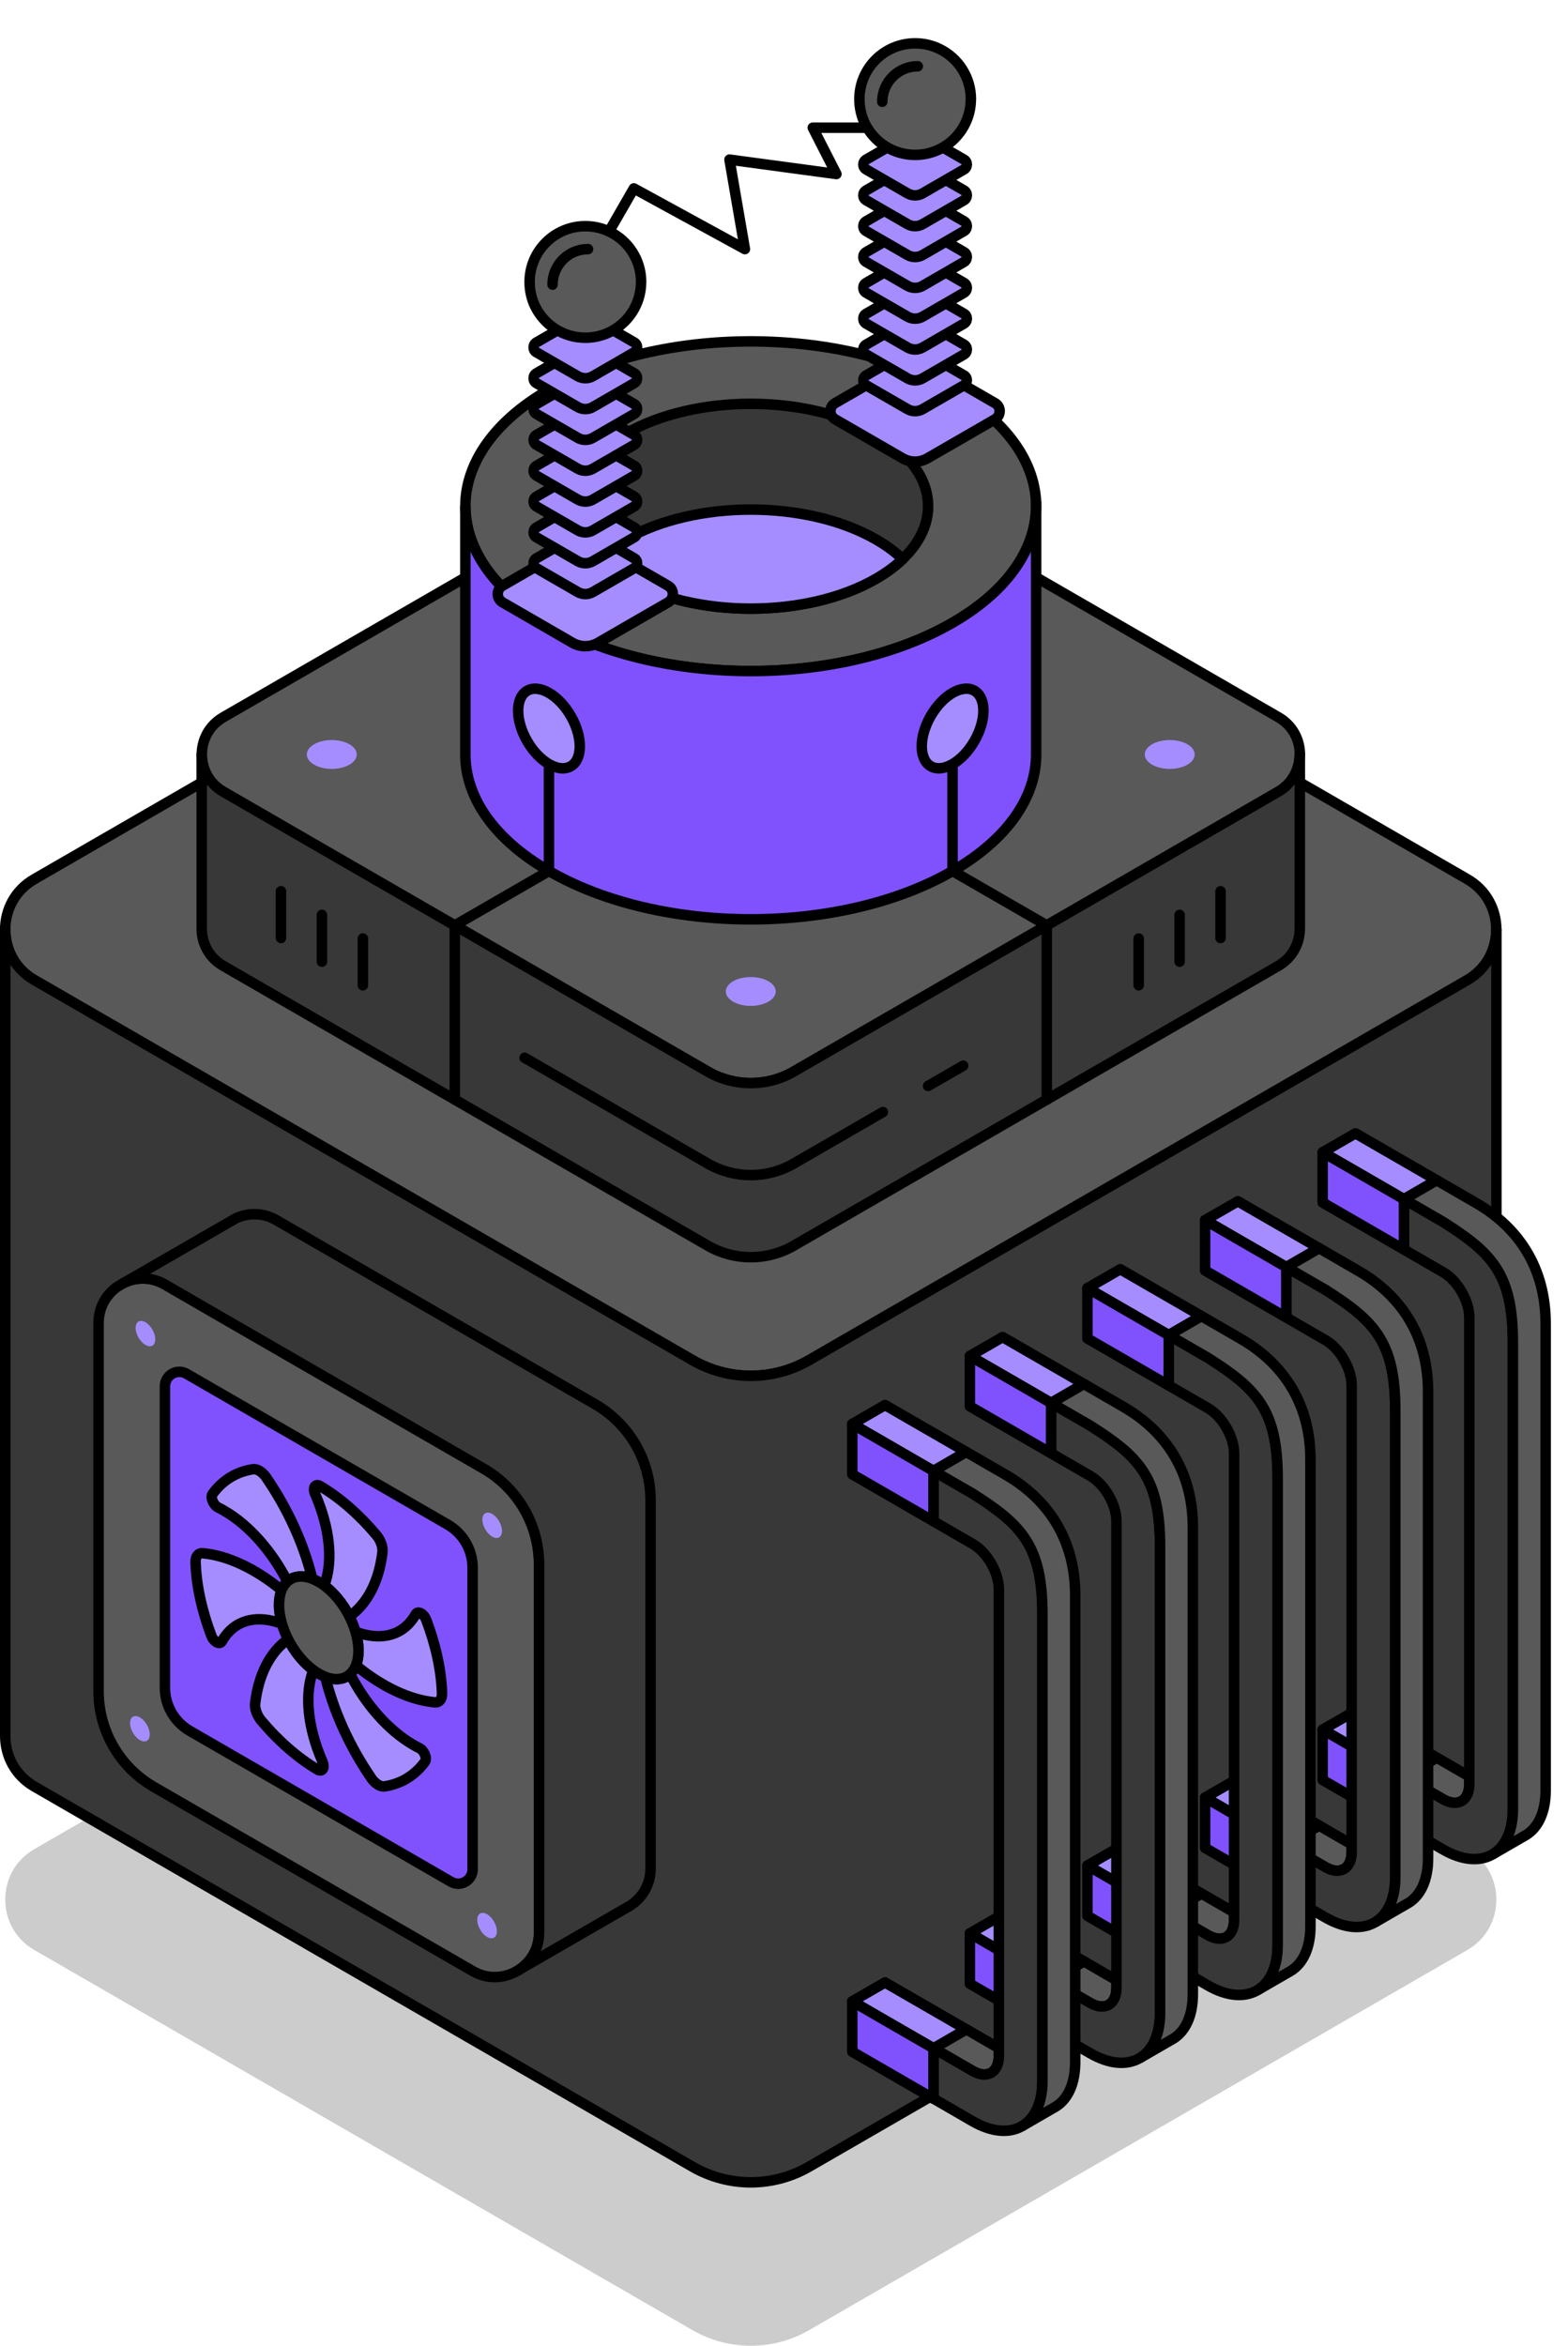
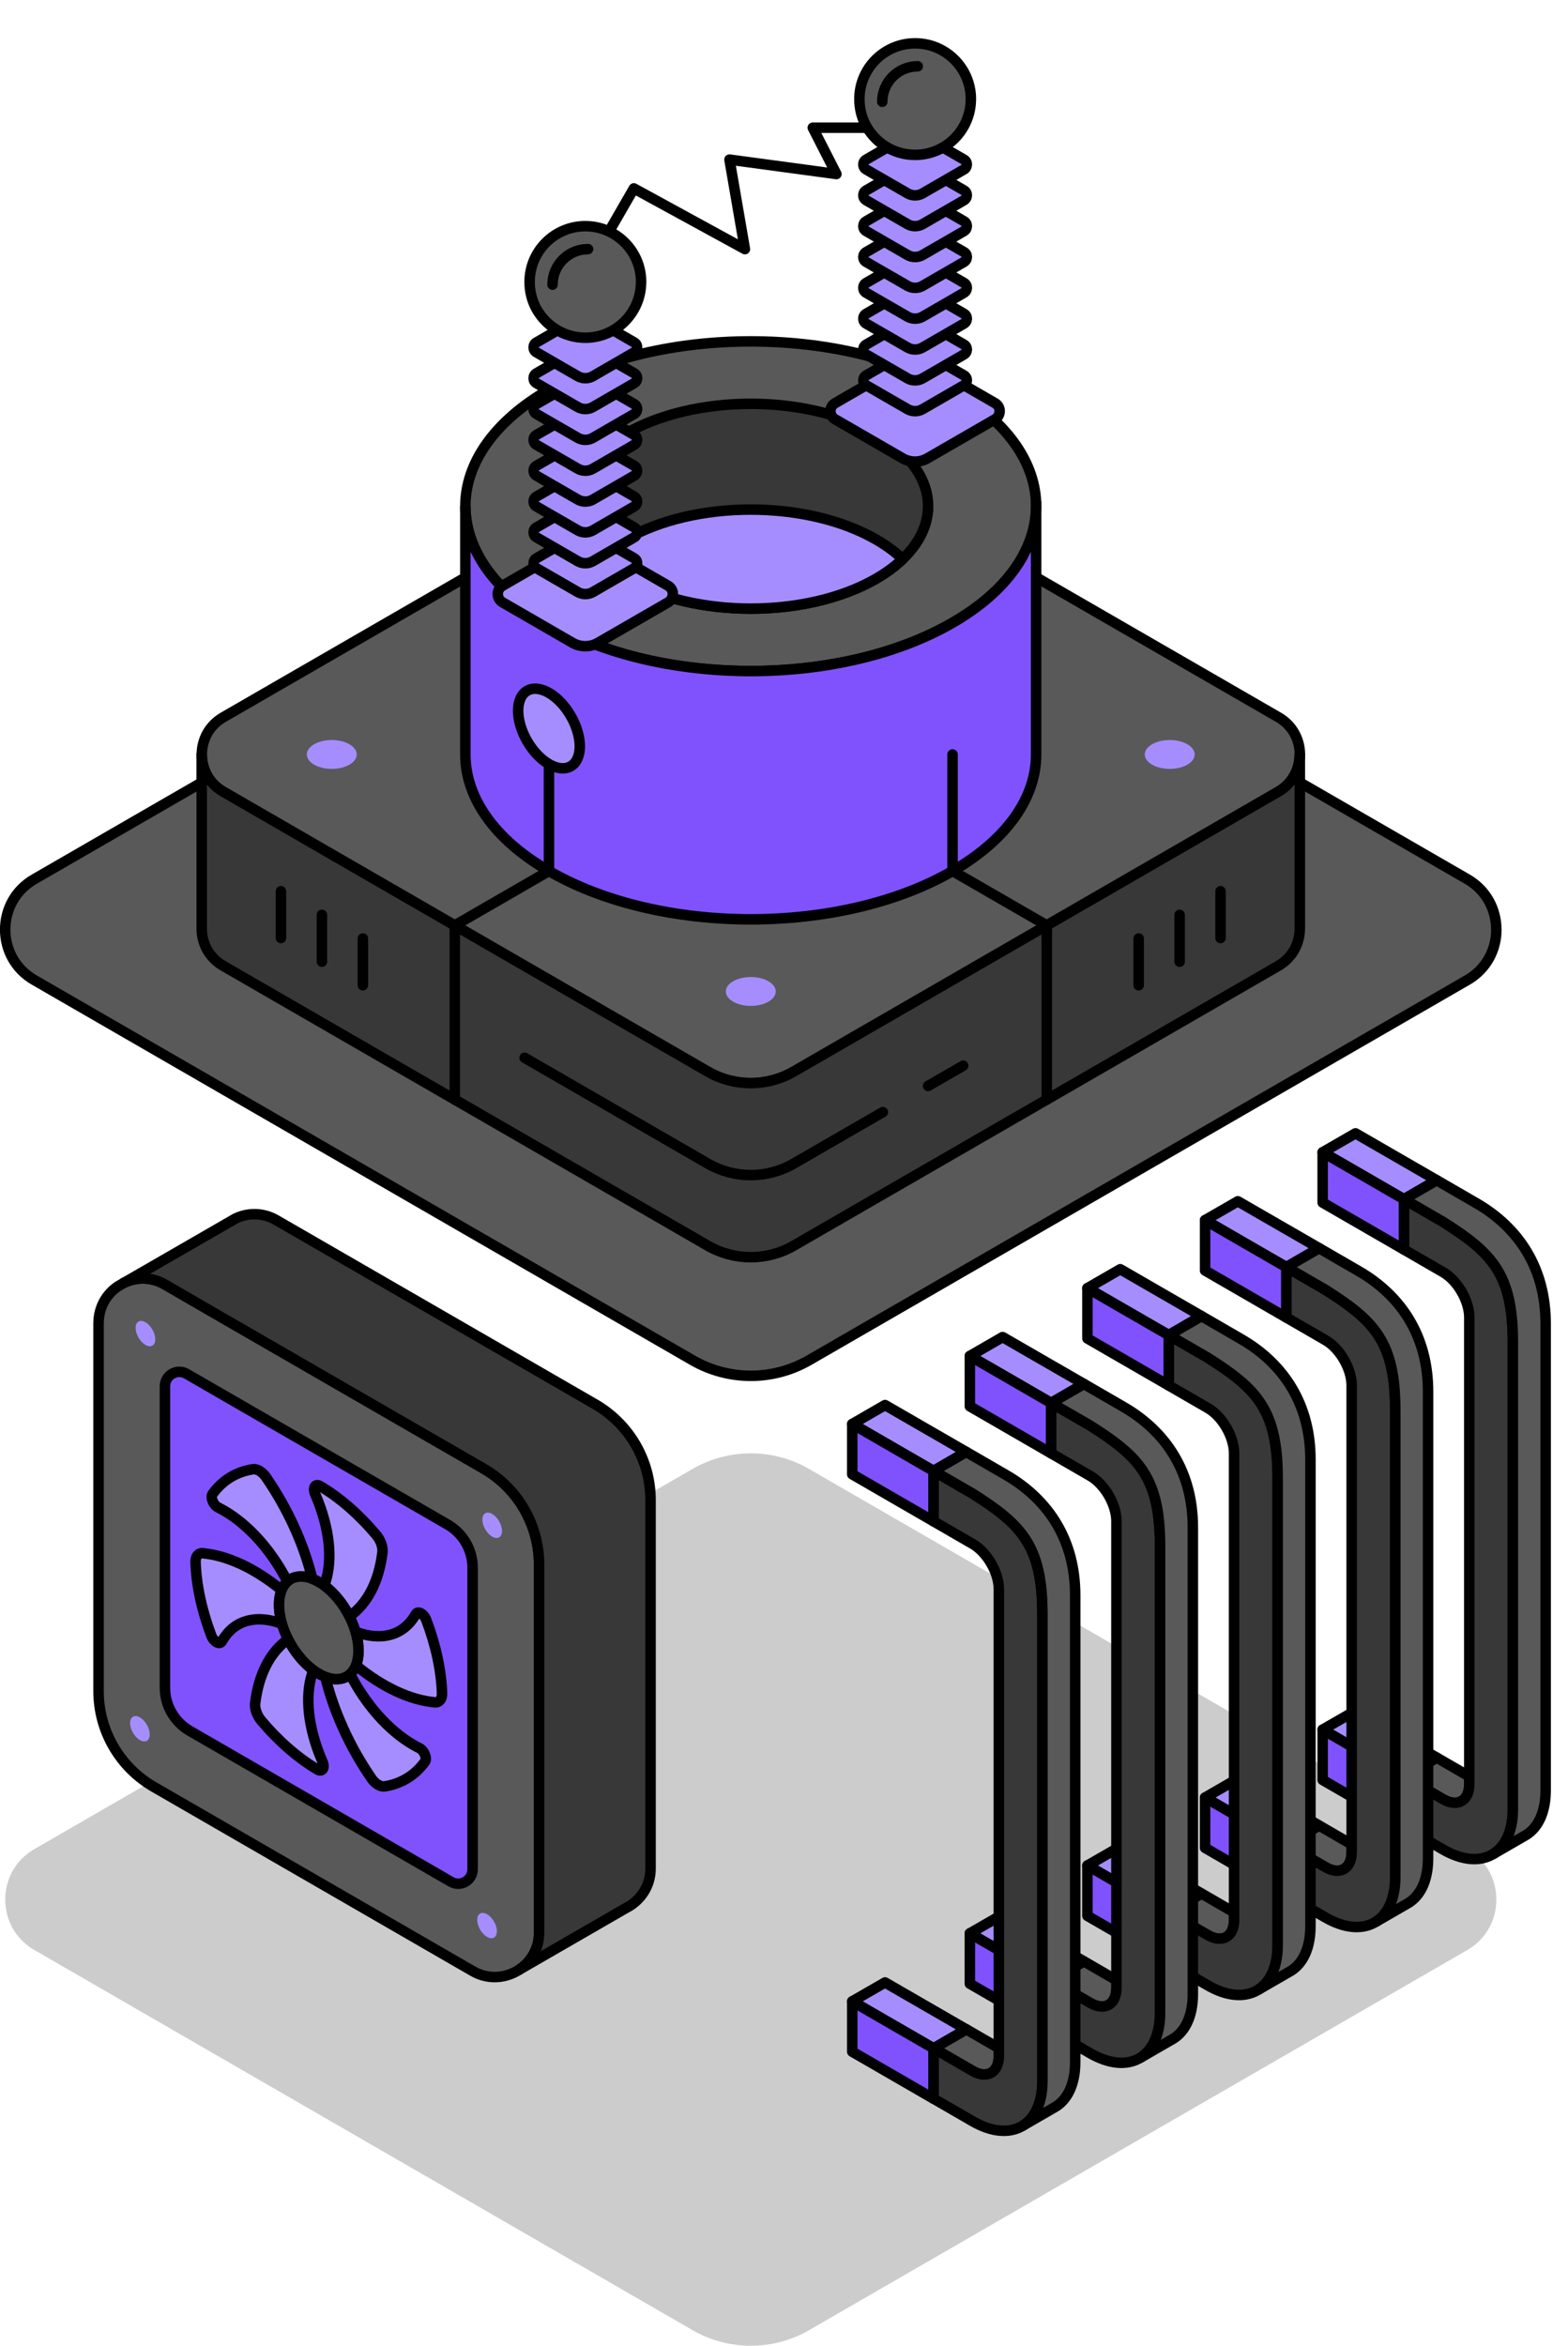
<svg xmlns="http://www.w3.org/2000/svg" id="Layer_1" viewBox="0 0 298.97 447.1">
  <defs>
    <style>.cls-1{filter:url(#outer-glow-20);}.cls-1,.cls-2,.cls-3,.cls-4,.cls-5,.cls-6,.cls-7,.cls-8,.cls-9,.cls-10,.cls-11,.cls-12,.cls-13,.cls-14,.cls-15,.cls-16,.cls-17,.cls-18,.cls-19,.cls-20,.cls-21,.cls-22,.cls-23,.cls-24,.cls-25,.cls-26,.cls-27,.cls-28,.cls-29,.cls-30,.cls-31,.cls-32,.cls-33,.cls-34,.cls-35,.cls-36,.cls-37,.cls-38,.cls-39,.cls-40,.cls-41,.cls-42,.cls-43,.cls-44{fill:#a68dff;}.cls-2{filter:url(#outer-glow-26);}.cls-3{filter:url(#outer-glow-24);}.cls-4{filter:url(#outer-glow-25);}.cls-5{filter:url(#outer-glow-19);}.cls-6{filter:url(#outer-glow-18);}.cls-7{filter:url(#outer-glow-17);}.cls-45{fill:#595959;}.cls-45,.cls-8,.cls-9,.cls-10,.cls-11,.cls-12,.cls-13,.cls-14,.cls-15,.cls-16,.cls-17,.cls-18,.cls-19,.cls-20,.cls-21,.cls-22,.cls-23,.cls-24,.cls-25,.cls-26,.cls-27,.cls-28,.cls-29,.cls-30,.cls-31,.cls-32,.cls-33,.cls-34,.cls-35,.cls-36,.cls-37,.cls-38,.cls-39,.cls-40,.cls-41,.cls-42,.cls-43,.cls-44,.cls-46,.cls-47,.cls-48,.cls-49,.cls-50{stroke:#000;stroke-width:2px;}.cls-45,.cls-8,.cls-9,.cls-10,.cls-11,.cls-12,.cls-13,.cls-14,.cls-15,.cls-16,.cls-17,.cls-18,.cls-19,.cls-20,.cls-21,.cls-22,.cls-23,.cls-24,.cls-25,.cls-26,.cls-27,.cls-28,.cls-29,.cls-30,.cls-31,.cls-32,.cls-33,.cls-34,.cls-35,.cls-36,.cls-37,.cls-38,.cls-39,.cls-40,.cls-41,.cls-42,.cls-43,.cls-44,.cls-47,.cls-48,.cls-49{stroke-linejoin:round;}.cls-45,.cls-8,.cls-9,.cls-10,.cls-11,.cls-12,.cls-13,.cls-14,.cls-15,.cls-16,.cls-17,.cls-18,.cls-19,.cls-20,.cls-21,.cls-22,.cls-23,.cls-24,.cls-25,.cls-26,.cls-27,.cls-28,.cls-29,.cls-30,.cls-31,.cls-32,.cls-33,.cls-34,.cls-35,.cls-36,.cls-37,.cls-38,.cls-39,.cls-40,.cls-41,.cls-42,.cls-43,.cls-44,.cls-47,.cls-48,.cls-49,.cls-50{stroke-linecap:round;}.cls-8{filter:url(#outer-glow-8);}.cls-9{filter:url(#outer-glow-3);}.cls-10{filter:url(#outer-glow-6);}.cls-11{filter:url(#outer-glow-7);}.cls-12{filter:url(#outer-glow-4);}.cls-13{filter:url(#outer-glow-1);}.cls-14{filter:url(#outer-glow-2);}.cls-15{filter:url(#outer-glow-9);}.cls-16{filter:url(#outer-glow-5);}.cls-17{filter:url(#outer-glow-22);}.cls-18{filter:url(#outer-glow-30);}.cls-19{filter:url(#outer-glow-29);}.cls-20{filter:url(#outer-glow-21);}.cls-21{filter:url(#outer-glow-28);}.cls-22{filter:url(#outer-glow-23);}.cls-23{filter:url(#outer-glow-14);}.cls-24{filter:url(#outer-glow-16);}.cls-25{filter:url(#outer-glow-10);}.cls-26{filter:url(#outer-glow-11);}.cls-27{filter:url(#outer-glow-13);}.cls-28{filter:url(#outer-glow-12);}.cls-29{filter:url(#outer-glow-15);}.cls-30{filter:url(#outer-glow-35);}.cls-31{filter:url(#outer-glow-27);}.cls-32{filter:url(#outer-glow-32);}.cls-33{filter:url(#outer-glow-36);}.cls-34{filter:url(#outer-glow-33);}.cls-35{filter:url(#outer-glow-39);}.cls-36{filter:url(#outer-glow-43);}.cls-37{filter:url(#outer-glow-42);}.cls-38{filter:url(#outer-glow-38);}.cls-39{filter:url(#outer-glow-31);}.cls-40{filter:url(#outer-glow-37);}.cls-41{filter:url(#outer-glow-34);}.cls-42{filter:url(#outer-glow-40);}.cls-43{filter:url(#outer-glow-44);}.cls-44{filter:url(#outer-glow-41);}.cls-46,.cls-48{fill:#8052fd;}.cls-46,.cls-50{stroke-miterlimit:10;}.cls-47,.cls-50{fill:#383838;}.cls-49{fill:none;}.cls-51{opacity:.2;}</style>
    <filter id="outer-glow-1" filterUnits="userSpaceOnUse">
      <feOffset dx="0" dy="0" />
      <feGaussianBlur result="blur" stdDeviation="8" />
      <feFlood flood-color="#a68dff" flood-opacity="1" />
      <feComposite in2="blur" operator="in" />
      <feComposite in="SourceGraphic" />
    </filter>
    <filter id="outer-glow-2" filterUnits="userSpaceOnUse">
      <feOffset dx="0" dy="0" />
      <feGaussianBlur result="blur-2" stdDeviation="8" />
      <feFlood flood-color="#a68dff" flood-opacity="1" />
      <feComposite in2="blur-2" operator="in" />
      <feComposite in="SourceGraphic" />
    </filter>
    <filter id="outer-glow-3" filterUnits="userSpaceOnUse">
      <feOffset dx="0" dy="0" />
      <feGaussianBlur result="blur-3" stdDeviation="8" />
      <feFlood flood-color="#a68dff" flood-opacity="1" />
      <feComposite in2="blur-3" operator="in" />
      <feComposite in="SourceGraphic" />
    </filter>
    <filter id="outer-glow-4" filterUnits="userSpaceOnUse">
      <feOffset dx="0" dy="0" />
      <feGaussianBlur result="blur-4" stdDeviation="8" />
      <feFlood flood-color="#a68dff" flood-opacity="1" />
      <feComposite in2="blur-4" operator="in" />
      <feComposite in="SourceGraphic" />
    </filter>
    <filter id="outer-glow-5" filterUnits="userSpaceOnUse">
      <feOffset dx="0" dy="0" />
      <feGaussianBlur result="blur-5" stdDeviation="8" />
      <feFlood flood-color="#a68dff" flood-opacity="1" />
      <feComposite in2="blur-5" operator="in" />
      <feComposite in="SourceGraphic" />
    </filter>
    <filter id="outer-glow-6" filterUnits="userSpaceOnUse">
      <feOffset dx="0" dy="0" />
      <feGaussianBlur result="blur-6" stdDeviation="8" />
      <feFlood flood-color="#a68dff" flood-opacity="1" />
      <feComposite in2="blur-6" operator="in" />
      <feComposite in="SourceGraphic" />
    </filter>
    <filter id="outer-glow-7" filterUnits="userSpaceOnUse">
      <feOffset dx="0" dy="0" />
      <feGaussianBlur result="blur-7" stdDeviation="8" />
      <feFlood flood-color="#a68dff" flood-opacity="1" />
      <feComposite in2="blur-7" operator="in" />
      <feComposite in="SourceGraphic" />
    </filter>
    <filter id="outer-glow-8" filterUnits="userSpaceOnUse">
      <feOffset dx="0" dy="0" />
      <feGaussianBlur result="blur-8" stdDeviation="8" />
      <feFlood flood-color="#a68dff" flood-opacity="1" />
      <feComposite in2="blur-8" operator="in" />
      <feComposite in="SourceGraphic" />
    </filter>
    <filter id="outer-glow-9" filterUnits="userSpaceOnUse">
      <feOffset dx="0" dy="0" />
      <feGaussianBlur result="blur-9" stdDeviation="8" />
      <feFlood flood-color="#a68dff" flood-opacity="1" />
      <feComposite in2="blur-9" operator="in" />
      <feComposite in="SourceGraphic" />
    </filter>
    <filter id="outer-glow-10" filterUnits="userSpaceOnUse">
      <feOffset dx="0" dy="0" />
      <feGaussianBlur result="blur-10" stdDeviation="8" />
      <feFlood flood-color="#a68dff" flood-opacity="1" />
      <feComposite in2="blur-10" operator="in" />
      <feComposite in="SourceGraphic" />
    </filter>
    <filter id="outer-glow-11" filterUnits="userSpaceOnUse">
      <feOffset dx="0" dy="0" />
      <feGaussianBlur result="blur-11" stdDeviation="8" />
      <feFlood flood-color="#a68dff" flood-opacity="1" />
      <feComposite in2="blur-11" operator="in" />
      <feComposite in="SourceGraphic" />
    </filter>
    <filter id="outer-glow-12" filterUnits="userSpaceOnUse">
      <feOffset dx="0" dy="0" />
      <feGaussianBlur result="blur-12" stdDeviation="8" />
      <feFlood flood-color="#a68dff" flood-opacity="1" />
      <feComposite in2="blur-12" operator="in" />
      <feComposite in="SourceGraphic" />
    </filter>
    <filter id="outer-glow-13" filterUnits="userSpaceOnUse">
      <feOffset dx="0" dy="0" />
      <feGaussianBlur result="blur-13" stdDeviation="8" />
      <feFlood flood-color="#a68dff" flood-opacity="1" />
      <feComposite in2="blur-13" operator="in" />
      <feComposite in="SourceGraphic" />
    </filter>
    <filter id="outer-glow-14" filterUnits="userSpaceOnUse">
      <feOffset dx="0" dy="0" />
      <feGaussianBlur result="blur-14" stdDeviation="8" />
      <feFlood flood-color="#a68dff" flood-opacity="1" />
      <feComposite in2="blur-14" operator="in" />
      <feComposite in="SourceGraphic" />
    </filter>
    <filter id="outer-glow-15" filterUnits="userSpaceOnUse">
      <feOffset dx="0" dy="0" />
      <feGaussianBlur result="blur-15" stdDeviation="8" />
      <feFlood flood-color="#a68dff" flood-opacity="1" />
      <feComposite in2="blur-15" operator="in" />
      <feComposite in="SourceGraphic" />
    </filter>
    <filter id="outer-glow-16" filterUnits="userSpaceOnUse">
      <feOffset dx="0" dy="0" />
      <feGaussianBlur result="blur-16" stdDeviation="8" />
      <feFlood flood-color="#a68dff" flood-opacity="1" />
      <feComposite in2="blur-16" operator="in" />
      <feComposite in="SourceGraphic" />
    </filter>
    <filter id="outer-glow-17" filterUnits="userSpaceOnUse">
      <feOffset dx="0" dy="0" />
      <feGaussianBlur result="blur-17" stdDeviation="8" />
      <feFlood flood-color="#a68dff" flood-opacity="1" />
      <feComposite in2="blur-17" operator="in" />
      <feComposite in="SourceGraphic" />
    </filter>
    <filter id="outer-glow-18" filterUnits="userSpaceOnUse">
      <feOffset dx="0" dy="0" />
      <feGaussianBlur result="blur-18" stdDeviation="8" />
      <feFlood flood-color="#a68dff" flood-opacity="1" />
      <feComposite in2="blur-18" operator="in" />
      <feComposite in="SourceGraphic" />
    </filter>
    <filter id="outer-glow-19" filterUnits="userSpaceOnUse">
      <feOffset dx="0" dy="0" />
      <feGaussianBlur result="blur-19" stdDeviation="8" />
      <feFlood flood-color="#a68dff" flood-opacity="1" />
      <feComposite in2="blur-19" operator="in" />
      <feComposite in="SourceGraphic" />
    </filter>
    <filter id="outer-glow-20" filterUnits="userSpaceOnUse">
      <feOffset dx="0" dy="0" />
      <feGaussianBlur result="blur-20" stdDeviation="8" />
      <feFlood flood-color="#a68dff" flood-opacity="1" />
      <feComposite in2="blur-20" operator="in" />
      <feComposite in="SourceGraphic" />
    </filter>
    <filter id="outer-glow-21" filterUnits="userSpaceOnUse">
      <feOffset dx="0" dy="0" />
      <feGaussianBlur result="blur-21" stdDeviation="8" />
      <feFlood flood-color="#a68dff" flood-opacity="1" />
      <feComposite in2="blur-21" operator="in" />
      <feComposite in="SourceGraphic" />
    </filter>
    <filter id="outer-glow-22" filterUnits="userSpaceOnUse">
      <feOffset dx="0" dy="0" />
      <feGaussianBlur result="blur-22" stdDeviation="8" />
      <feFlood flood-color="#a68dff" flood-opacity="1" />
      <feComposite in2="blur-22" operator="in" />
      <feComposite in="SourceGraphic" />
    </filter>
    <filter id="outer-glow-23" filterUnits="userSpaceOnUse">
      <feOffset dx="0" dy="0" />
      <feGaussianBlur result="blur-23" stdDeviation="8" />
      <feFlood flood-color="#a68dff" flood-opacity="1" />
      <feComposite in2="blur-23" operator="in" />
      <feComposite in="SourceGraphic" />
    </filter>
    <filter id="outer-glow-24" filterUnits="userSpaceOnUse">
      <feOffset dx="0" dy="0" />
      <feGaussianBlur result="blur-24" stdDeviation="8" />
      <feFlood flood-color="#a68dff" flood-opacity="1" />
      <feComposite in2="blur-24" operator="in" />
      <feComposite in="SourceGraphic" />
    </filter>
    <filter id="outer-glow-25" filterUnits="userSpaceOnUse">
      <feOffset dx="0" dy="0" />
      <feGaussianBlur result="blur-25" stdDeviation="8" />
      <feFlood flood-color="#a68dff" flood-opacity="1" />
      <feComposite in2="blur-25" operator="in" />
      <feComposite in="SourceGraphic" />
    </filter>
    <filter id="outer-glow-26" filterUnits="userSpaceOnUse">
      <feOffset dx="0" dy="0" />
      <feGaussianBlur result="blur-26" stdDeviation="8" />
      <feFlood flood-color="#a68dff" flood-opacity="1" />
      <feComposite in2="blur-26" operator="in" />
      <feComposite in="SourceGraphic" />
    </filter>
    <filter id="outer-glow-27" filterUnits="userSpaceOnUse">
      <feOffset dx="0" dy="0" />
      <feGaussianBlur result="blur-27" stdDeviation="8" />
      <feFlood flood-color="#a68dff" flood-opacity="1" />
      <feComposite in2="blur-27" operator="in" />
      <feComposite in="SourceGraphic" />
    </filter>
    <filter id="outer-glow-28" filterUnits="userSpaceOnUse">
      <feOffset dx="0" dy="0" />
      <feGaussianBlur result="blur-28" stdDeviation="8" />
      <feFlood flood-color="#a68dff" flood-opacity="1" />
      <feComposite in2="blur-28" operator="in" />
      <feComposite in="SourceGraphic" />
    </filter>
    <filter id="outer-glow-29" filterUnits="userSpaceOnUse">
      <feOffset dx="0" dy="0" />
      <feGaussianBlur result="blur-29" stdDeviation="8" />
      <feFlood flood-color="#a68dff" flood-opacity="1" />
      <feComposite in2="blur-29" operator="in" />
      <feComposite in="SourceGraphic" />
    </filter>
    <filter id="outer-glow-30" filterUnits="userSpaceOnUse">
      <feOffset dx="0" dy="0" />
      <feGaussianBlur result="blur-30" stdDeviation="8" />
      <feFlood flood-color="#a68dff" flood-opacity="1" />
      <feComposite in2="blur-30" operator="in" />
      <feComposite in="SourceGraphic" />
    </filter>
    <filter id="outer-glow-31" filterUnits="userSpaceOnUse">
      <feOffset dx="0" dy="0" />
      <feGaussianBlur result="blur-31" stdDeviation="8" />
      <feFlood flood-color="#a68dff" flood-opacity="1" />
      <feComposite in2="blur-31" operator="in" />
      <feComposite in="SourceGraphic" />
    </filter>
    <filter id="outer-glow-32" filterUnits="userSpaceOnUse">
      <feOffset dx="0" dy="0" />
      <feGaussianBlur result="blur-32" stdDeviation="8" />
      <feFlood flood-color="#a68dff" flood-opacity="1" />
      <feComposite in2="blur-32" operator="in" />
      <feComposite in="SourceGraphic" />
    </filter>
    <filter id="outer-glow-33" filterUnits="userSpaceOnUse">
      <feOffset dx="0" dy="0" />
      <feGaussianBlur result="blur-33" stdDeviation="8" />
      <feFlood flood-color="#a68dff" flood-opacity="1" />
      <feComposite in2="blur-33" operator="in" />
      <feComposite in="SourceGraphic" />
    </filter>
    <filter id="outer-glow-34" filterUnits="userSpaceOnUse">
      <feOffset dx="0" dy="0" />
      <feGaussianBlur result="blur-34" stdDeviation="8" />
      <feFlood flood-color="#a68dff" flood-opacity="1" />
      <feComposite in2="blur-34" operator="in" />
      <feComposite in="SourceGraphic" />
    </filter>
    <filter id="outer-glow-35" filterUnits="userSpaceOnUse">
      <feOffset dx="0" dy="0" />
      <feGaussianBlur result="blur-35" stdDeviation="8" />
      <feFlood flood-color="#a68dff" flood-opacity="1" />
      <feComposite in2="blur-35" operator="in" />
      <feComposite in="SourceGraphic" />
    </filter>
    <filter id="outer-glow-36" filterUnits="userSpaceOnUse">
      <feOffset dx="0" dy="0" />
      <feGaussianBlur result="blur-36" stdDeviation="8" />
      <feFlood flood-color="#a68dff" flood-opacity="1" />
      <feComposite in2="blur-36" operator="in" />
      <feComposite in="SourceGraphic" />
    </filter>
    <filter id="outer-glow-37" filterUnits="userSpaceOnUse">
      <feOffset dx="0" dy="0" />
      <feGaussianBlur result="blur-37" stdDeviation="8" />
      <feFlood flood-color="#a68dff" flood-opacity="1" />
      <feComposite in2="blur-37" operator="in" />
      <feComposite in="SourceGraphic" />
    </filter>
    <filter id="outer-glow-38" filterUnits="userSpaceOnUse">
      <feOffset dx="0" dy="0" />
      <feGaussianBlur result="blur-38" stdDeviation="8" />
      <feFlood flood-color="#a68dff" flood-opacity="1" />
      <feComposite in2="blur-38" operator="in" />
      <feComposite in="SourceGraphic" />
    </filter>
    <filter id="outer-glow-39" filterUnits="userSpaceOnUse">
      <feOffset dx="0" dy="0" />
      <feGaussianBlur result="blur-39" stdDeviation="8" />
      <feFlood flood-color="#a68dff" flood-opacity="1" />
      <feComposite in2="blur-39" operator="in" />
      <feComposite in="SourceGraphic" />
    </filter>
    <filter id="outer-glow-40" filterUnits="userSpaceOnUse">
      <feOffset dx="0" dy="0" />
      <feGaussianBlur result="blur-40" stdDeviation="8" />
      <feFlood flood-color="#a68dff" flood-opacity="1" />
      <feComposite in2="blur-40" operator="in" />
      <feComposite in="SourceGraphic" />
    </filter>
    <filter id="outer-glow-41" filterUnits="userSpaceOnUse">
      <feOffset dx="0" dy="0" />
      <feGaussianBlur result="blur-41" stdDeviation="8" />
      <feFlood flood-color="#a68dff" flood-opacity="1" />
      <feComposite in2="blur-41" operator="in" />
      <feComposite in="SourceGraphic" />
    </filter>
    <filter id="outer-glow-42" filterUnits="userSpaceOnUse">
      <feOffset dx="0" dy="0" />
      <feGaussianBlur result="blur-42" stdDeviation="8" />
      <feFlood flood-color="#a68dff" flood-opacity="1" />
      <feComposite in2="blur-42" operator="in" />
      <feComposite in="SourceGraphic" />
    </filter>
    <filter id="outer-glow-43" filterUnits="userSpaceOnUse">
      <feOffset dx="0" dy="0" />
      <feGaussianBlur result="blur-43" stdDeviation="8" />
      <feFlood flood-color="#a68dff" flood-opacity="1" />
      <feComposite in2="blur-43" operator="in" />
      <feComposite in="SourceGraphic" />
    </filter>
    <filter id="outer-glow-44" filterUnits="userSpaceOnUse">
      <feOffset dx="0" dy="0" />
      <feGaussianBlur result="blur-44" stdDeviation="8" />
      <feFlood flood-color="#a68dff" flood-opacity="1" />
      <feComposite in2="blur-44" operator="in" />
      <feComposite in="SourceGraphic" />
    </filter>
  </defs>
  <path class="cls-51" d="M285.31,362.05c0,3.75-1.84,7.49-5.54,9.62l-22.36,12.91-39.03,22.53-64.11,37.01c-6.88,3.97-15.35,3.97-22.23,0l-103.12-59.54-22.36-12.91c-3.72-2.13-5.56-5.87-5.56-9.62s1.84-7.49,5.56-9.62l125.48-72.45c6.88-3.97,15.35-3.97,22.23,0l125.5,72.45c3.7,2.13,5.54,5.87,5.54,9.62Z" />
  <polyline class="cls-49" points="114.19 47.48 120.86 35.91 142.03 47.48 139.09 30.42 159.48 33.17 154.97 24.34 172.42 24.34" />
  <path class="cls-45" d="M285.31,177.18c0,3.75-1.84,7.49-5.54,9.62l-22.36,12.91-39.03,22.53-64.11,37.01c-6.88,3.97-15.35,3.97-22.23,0L28.91,199.71l-22.36-12.91c-3.72-2.13-5.56-5.87-5.56-9.62s1.84-7.49,5.56-9.62l125.48-72.45c6.88-3.97,15.35-3.97,22.23,0l125.5,72.45c3.7,2.13,5.54,5.87,5.54,9.62Z" />
-   <path class="cls-47" d="M285.32,177.18v153.7h-.02c0,3.75-1.84,7.49-5.54,9.64l-125.5,72.45c-6.88,3.97-15.35,3.97-22.23,0L6.56,340.51c-3.72-2.14-5.56-5.89-5.56-9.64V177.18c0,3.75,1.84,7.49,5.56,9.62l22.36,12.91,103.12,59.54c6.88,3.97,15.35,3.97,22.23,0l64.11-37.01,39.03-22.53,22.36-12.91c3.7-2.13,5.54-5.87,5.54-9.62h.02Z" />
  <g>
    <g>
      <polygon class="cls-13" points="273.94 224.95 267.69 228.57 258.45 223.23 252.19 219.62 258.45 216.01 273.94 224.95" />
      <path class="cls-45" d="M280.15,338.59v1.47c0,3.18-2.24,4.46-4.99,2.88l-7.47-4.32,6.25-3.62,6.21,3.59Z" />
      <polygon class="cls-14" points="273.94 335 267.69 338.61 258.45 333.28 252.19 329.66 258.45 326.06 273.94 335" />
      <g>
        <path class="cls-47" d="M288.46,255.91v88.94c0,2.37-.46,4.34-1.3,5.86-.6,1.12-1.41,2-2.37,2.61l-.37,.21c-2.39,1.3-5.66,1.07-9.26-1.01l-7.47-4.32v-9.59l7.47,4.32c2.75,1.58,4.99,.3,4.99-2.88v-88.94c0-3.17-2.24-7.05-4.99-8.63l-7.47-4.32v-9.59l7.47,4.32c9.32,5.92,13.3,9.89,13.3,23.02Z" />
        <polygon class="cls-48" points="267.69 338.61 267.69 348.21 252.19 339.26 252.19 329.66 258.45 333.28 267.69 338.61" />
      </g>
      <path class="cls-45" d="M294.71,252.29v88.94c0,4.13-1.41,7.07-3.71,8.5l-6.21,3.59c.96-.61,1.77-1.49,2.37-2.61,.83-1.53,1.3-3.49,1.3-5.86v-88.94c0-13.13-3.97-17.11-13.3-23.02l-7.47-4.32,6.25-3.62,7.47,4.32c8.32,4.79,13.3,12.58,13.3,23.02Z" />
      <polygon class="cls-48" points="267.69 228.57 267.69 238.16 252.19 229.21 252.19 219.62 258.45 223.23 267.69 228.57" />
    </g>
    <g>
      <polygon class="cls-9" points="251.52 237.9 245.26 241.51 236.02 236.18 229.77 232.56 236.02 228.96 251.52 237.9" />
      <path class="cls-45" d="M257.72,351.53v1.47c0,3.18-2.24,4.46-4.99,2.88l-7.47-4.32,6.25-3.62,6.21,3.59Z" />
      <polygon class="cls-12" points="251.52 347.94 245.26 351.56 236.02 346.23 229.77 342.61 236.02 339 251.52 347.94" />
      <g>
        <path class="cls-47" d="M266.03,268.86v88.94c0,2.37-.46,4.34-1.3,5.86-.6,1.12-1.41,2-2.37,2.61l-.37,.21c-2.39,1.3-5.66,1.07-9.26-1.01l-7.47-4.32v-9.59l7.47,4.32c2.75,1.58,4.99,.3,4.99-2.88v-88.94c0-3.17-2.24-7.05-4.99-8.63l-7.47-4.32v-9.59l7.47,4.32c9.32,5.92,13.3,9.89,13.3,23.02Z" />
        <polygon class="cls-48" points="245.26 351.56 245.26 361.15 229.77 352.2 229.77 342.61 236.02 346.23 245.26 351.56" />
      </g>
      <path class="cls-45" d="M272.29,265.24v88.94c0,4.13-1.41,7.07-3.71,8.5l-6.21,3.59c.96-.61,1.77-1.49,2.37-2.61,.83-1.53,1.3-3.49,1.3-5.86v-88.94c0-13.13-3.97-17.11-13.3-23.02l-7.47-4.32,6.25-3.62,7.47,4.32c8.32,4.79,13.3,12.58,13.3,23.02Z" />
      <polygon class="cls-48" points="245.26 241.51 245.26 251.11 229.77 242.16 229.77 232.56 236.02 236.18 245.26 241.51" />
    </g>
    <g>
      <polygon class="cls-16" points="229.09 250.85 222.84 254.47 213.6 249.14 207.34 245.52 213.6 241.91 229.09 250.85" />
      <path class="cls-45" d="M235.3,364.49v1.47c0,3.18-2.24,4.46-4.99,2.88l-7.47-4.32,6.25-3.62,6.21,3.59Z" />
      <polygon class="cls-10" points="229.09 360.9 222.84 364.52 213.6 359.18 207.34 355.56 213.6 351.96 229.09 360.9" />
      <g>
        <path class="cls-47" d="M243.61,281.81v88.94c0,2.37-.46,4.34-1.3,5.86-.6,1.12-1.41,2-2.37,2.61l-.37,.21c-2.39,1.3-5.66,1.07-9.26-1.01l-7.47-4.32v-9.59l7.47,4.32c2.75,1.58,4.99,.3,4.99-2.88v-88.94c0-3.17-2.24-7.05-4.99-8.63l-7.47-4.32v-9.59l7.47,4.32c9.32,5.92,13.3,9.89,13.3,23.02Z" />
        <polygon class="cls-48" points="222.84 364.52 222.84 374.11 207.34 365.16 207.34 355.56 213.6 359.18 222.84 364.52" />
      </g>
      <path class="cls-45" d="M249.86,278.19v88.94c0,4.13-1.41,7.07-3.71,8.5l-6.21,3.59c.96-.61,1.77-1.49,2.37-2.61,.83-1.53,1.3-3.49,1.3-5.86v-88.94c0-13.13-3.97-17.11-13.3-23.02l-7.47-4.32,6.25-3.62,7.47,4.32c8.32,4.79,13.3,12.58,13.3,23.02Z" />
      <polygon class="cls-48" points="222.84 254.47 222.84 264.06 207.34 255.11 207.34 245.52 213.6 249.14 222.84 254.47" />
    </g>
    <g>
      <polygon class="cls-11" points="206.67 263.78 200.41 267.4 191.17 262.06 184.92 258.45 191.17 254.84 206.67 263.78" />
      <path class="cls-45" d="M212.88,377.42v1.47c0,3.18-2.24,4.46-4.99,2.88l-7.47-4.32,6.25-3.62,6.21,3.59Z" />
      <polygon class="cls-8" points="206.67 373.83 200.41 377.44 191.17 372.11 184.92 368.49 191.17 364.89 206.67 373.83" />
      <g>
        <path class="cls-47" d="M221.18,294.74v88.94c0,2.37-.46,4.34-1.3,5.86-.6,1.12-1.41,2-2.37,2.61l-.37,.21c-2.39,1.3-5.66,1.07-9.26-1.01l-7.47-4.32v-9.59l7.47,4.32c2.75,1.58,4.99,.3,4.99-2.88v-88.94c0-3.17-2.24-7.05-4.99-8.63l-7.47-4.32v-9.59l7.47,4.32c9.32,5.92,13.3,9.89,13.3,23.02Z" />
        <polygon class="cls-48" points="200.41 377.44 200.41 387.04 184.92 378.09 184.92 368.49 191.17 372.11 200.41 377.44" />
      </g>
      <path class="cls-45" d="M227.44,291.12v88.94c0,4.13-1.41,7.07-3.71,8.5l-6.21,3.59c.96-.61,1.77-1.49,2.37-2.61,.83-1.53,1.3-3.49,1.3-5.86v-88.94c0-13.13-3.97-17.11-13.3-23.02l-7.47-4.32,6.25-3.62,7.47,4.32c8.32,4.79,13.3,12.58,13.3,23.02Z" />
      <polygon class="cls-48" points="200.41 267.4 200.41 276.99 184.92 268.04 184.92 258.45 191.17 262.06 200.41 267.4" />
    </g>
    <g>
      <polygon class="cls-15" points="184.24 276.74 177.99 280.36 168.75 275.02 162.5 271.41 168.75 267.8 184.24 276.74" />
      <path class="cls-45" d="M190.45,390.37v1.47c0,3.18-2.24,4.46-4.99,2.88l-7.47-4.32,6.25-3.62,6.21,3.59Z" />
      <polygon class="cls-25" points="184.24 386.79 177.99 390.4 168.75 385.07 162.5 381.45 168.75 377.85 184.24 386.79" />
      <g>
        <path class="cls-47" d="M198.76,307.7v88.94c0,2.37-.46,4.34-1.3,5.86-.6,1.12-1.41,2-2.37,2.61l-.37,.21c-2.39,1.3-5.66,1.07-9.26-1.01l-7.47-4.32v-9.59l7.47,4.32c2.75,1.58,4.99,.3,4.99-2.88v-88.94c0-3.17-2.24-7.05-4.99-8.63l-7.47-4.32v-9.59l7.47,4.32c9.32,5.92,13.3,9.89,13.3,23.02Z" />
        <polygon class="cls-48" points="177.99 390.4 177.99 400 162.5 391.05 162.5 381.45 168.75 385.07 177.99 390.4" />
      </g>
      <path class="cls-45" d="M205.01,304.08v88.94c0,4.13-1.41,7.07-3.71,8.5l-6.21,3.59c.96-.61,1.77-1.49,2.37-2.61,.83-1.53,1.3-3.49,1.3-5.86v-88.94c0-13.13-3.97-17.11-13.3-23.02l-7.47-4.32,6.25-3.62,7.47,4.32c8.32,4.79,13.3,12.58,13.3,23.02Z" />
      <polygon class="cls-48" points="177.99 280.36 177.99 289.95 162.5 281 162.5 271.41 168.75 275.02 177.99 280.36" />
    </g>
  </g>
  <g>
    <path class="cls-45" d="M18.79,252.14v70.18c0,7.55,4.03,14.5,10.54,18.26l60.8,35.1c2.68,1.56,5.69,1.43,8.12,.17l.7-.4c2.26-1.48,3.84-3.98,3.84-7.06v-70.2c0-7.53-4.03-14.48-10.54-18.26l-52.2-30.13-8.6-4.98c-2.59-1.5-5.46-1.43-7.82-.32l-1.22,.72c-2.13,1.48-3.61,3.94-3.61,6.92Z" />
    <path class="cls-46" d="M31.45,321.69v-57.47c0-2.12,2.29-3.44,4.12-2.38l49.79,28.74c2.94,1.7,4.75,4.83,4.75,8.22v57.48c0,2.12-2.29,3.44-4.12,2.38l-49.79-28.75c-2.94-1.7-4.75-4.83-4.75-8.22Z" />
    <path class="cls-47" d="M23.62,244.5c2.36-1.12,5.23-1.18,7.82,.32l8.6,4.98,52.2,30.13c6.51,3.77,10.54,10.73,10.54,18.26v70.2c0,3.08-1.58,5.59-3.84,7.06l20.56-11.87c.25-.13,.48-.25,.7-.4,2.26-1.48,3.84-3.98,3.84-7.06v-70.2c0-7.53-4.03-14.48-10.54-18.26l-60.8-35.1c-2.57-1.5-5.44-1.43-7.8-.32l-1.24,.72-20.03,11.55Z" />
    <g>
      <path class="cls-26" d="M50.79,281.64c4.05,5.9,7.14,12.63,8.75,19.27-1.91-.74-3.59-.51-4.74,.52-2.89-5.66-7.23-10.71-12.09-13.51-.38-.22-.75-.42-1.12-.6-.91-.45-1.52-1.94-1.06-2.58,1.9-2.61,4.55-4.23,7.71-4.71,.79-.12,1.82,.52,2.56,1.61Z" />
      <path class="cls-28" d="M38.66,296.04c4.7,.44,9.95,2.86,15.04,7.04-.68,1.7-.62,4.01,.07,6.41-4.44-1.67-8.51-.95-10.94,2.51-.19,.27-.36,.55-.53,.84-.4,.72-1.55,.1-2-1.08-1.83-4.82-2.87-9.63-3.01-14.02-.04-1.1,.52-1.78,1.38-1.7Z" />
      <path class="cls-27" d="M48.65,324.66c.65-5.46,2.81-9.77,6.29-12.23,1.23,2.44,2.97,4.52,4.81,5.89-1.55,3.99-1.28,9.76,1.15,16.02,.19,.48,.39,.97,.59,1.44,.51,1.17-.03,2.04-.94,1.5-3.74-2.2-7.42-5.41-10.72-9.32-.83-.98-1.3-2.31-1.18-3.31Z" />
      <path class="cls-23" d="M70.77,338.87c-4.05-5.9-7.14-12.63-8.75-19.27,1.91,.74,3.59,.51,4.74-.52,2.89,5.66,7.23,10.71,12.09,13.51,.38,.22,.75,.42,1.12,.6,.91,.45,1.52,1.94,1.06,2.58-1.9,2.61-4.55,4.23-7.71,4.71-.79,.12-1.82-.52-2.56-1.61Z" />
      <path class="cls-29" d="M82.91,324.46c-4.7-.44-9.95-2.86-15.04-7.04,.68-1.7,.62-4.01-.07-6.41,4.44,1.67,8.51,.95,10.94-2.51,.19-.27,.36-.55,.53-.84,.4-.72,1.55-.1,2,1.08,1.83,4.82,2.87,9.63,3.01,14.02,.04,1.1-.52,1.78-1.38,1.7Z" />
      <path class="cls-24" d="M72.92,295.85c-.65,5.46-2.81,9.77-6.29,12.23-1.23-2.44-2.97-4.52-4.81-5.89,1.55-3.99,1.28-9.76-1.15-16.02-.19-.48-.39-.97-.59-1.44-.51-1.17,.03-2.04,.94-1.5,3.74,2.2,7.42,5.41,10.72,9.32,.83,.98,1.3,2.31,1.18,3.31Z" />
      <path class="cls-45" d="M60.78,301.51c4.18,2.41,7.57,8.29,7.57,13.12s-3.39,6.79-7.57,4.37c-.36-.21-.71-.43-1.05-.69-.46-.34-.91-.72-1.34-1.13-3.01-2.89-5.19-7.43-5.19-11.3,0-2.03,.59-3.55,1.59-4.45,1.15-1.03,2.83-1.26,4.74-.52,.41,.16,.82,.36,1.24,.6Z" />
    </g>
    <ellipse class="cls-7" cx="27.74" cy="254.18" rx="1.53" ry="2.65" transform="translate(-123.38 47.92) rotate(-30)" />
    <ellipse class="cls-6" cx="92.87" cy="367" rx="1.53" ry="2.65" transform="translate(-171.06 95.61) rotate(-30)" />
    <ellipse class="cls-5" cx="26.68" cy="329.5" rx="1.53" ry="2.65" transform="translate(-161.18 57.48) rotate(-30)" />
    <ellipse class="cls-1" cx="93.85" cy="290.72" rx="1.53" ry="2.65" transform="translate(-132.79 85.87) rotate(-30)" />
  </g>
  <path class="cls-45" d="M247.83,143.8c0,2.76-1.36,5.52-4.08,7.09l-16.46,9.51-28.74,16.59-47.21,27.26c-5.06,2.92-11.31,2.92-16.37,0l-75.94-43.85-16.46-9.51c-2.74-1.57-4.09-4.33-4.09-7.09s1.36-5.52,4.09-7.09l92.41-53.35c5.06-2.92,11.31-2.92,16.37,0l92.42,53.35c2.72,1.57,4.08,4.33,4.08,7.09Z" />
  <path class="cls-47" d="M247.84,143.8v33.18h-.01c0,2.76-1.36,5.52-4.08,7.1l-92.42,53.35c-5.06,2.92-11.31,2.92-16.37,0l-92.41-53.35c-2.74-1.58-4.09-4.34-4.09-7.1v-33.18c0,2.76,1.36,5.52,4.09,7.09l16.46,9.51,75.94,43.85c5.06,2.92,11.31,2.92,16.37,0l47.21-27.26,28.74-16.59,16.46-9.51c2.72-1.57,4.08-4.33,4.08-7.09h.01Z" />
  <g>
    <polyline class="cls-49" points="104.67 166.01 86.71 176.38 86.71 209.57" />
    <polyline class="cls-49" points="181.62 166.01 199.59 176.38 199.59 209.57" />
  </g>
  <path class="cls-45" d="M197.56,96.48c0,2.27-.42,4.55-1.27,6.77-2.16,5.66-7.04,11.05-14.67,15.45-21.25,12.27-55.7,12.27-76.95,0-7.63-4.4-12.52-9.78-14.67-15.45-.85-2.23-1.27-4.5-1.27-6.77,0-8.04,5.31-16.07,15.94-22.21,21.25-12.27,55.7-12.27,76.95,0,10.62,6.14,15.94,14.17,15.94,22.21Z" />
  <path class="cls-50" d="M176.96,96.48c0,1.41-.26,2.83-.79,4.21-.78,2.05-2.13,4.03-4.06,5.87-1.38,1.33-3.07,2.58-5.05,3.73-13.21,7.62-34.62,7.62-47.82,0-1.98-1.15-3.67-2.4-5.05-3.73-1.94-1.84-3.29-3.82-4.06-5.87-.53-1.38-.79-2.8-.79-4.21,0-4.99,3.29-9.98,9.9-13.8,13.2-7.62,34.61-7.62,47.82,0,6.6,3.82,9.9,8.81,9.9,13.8Z" />
  <path class="cls-20" d="M172.11,106.56c-1.38,1.33-3.07,2.58-5.05,3.73-13.21,7.62-34.62,7.62-47.82,0-1.98-1.15-3.67-2.4-5.05-3.73,1.38-1.33,3.06-2.58,5.05-3.72,13.2-7.62,34.61-7.62,47.82,0,1.98,1.14,3.66,2.39,5.05,3.72Z" />
  <path class="cls-46" d="M197.56,96.48v47.33c0,8.04-5.32,16.07-15.94,22.21-21.25,12.27-55.7,12.27-76.95,0-10.63-6.14-15.94-14.17-15.94-22.21v-47.33c0,2.27,.42,4.55,1.27,6.77,2.15,5.66,7.04,11.05,14.67,15.45,21.25,12.27,55.7,12.27,76.95,0,7.63-4.4,12.51-9.78,14.67-15.45,.85-2.23,1.27-4.5,1.27-6.77Z" />
  <line class="cls-49" x1="104.67" y1="166.01" x2="104.67" y2="142.36" />
  <line class="cls-49" x1="181.62" y1="166.01" x2="181.62" y2="143.8" />
  <ellipse class="cls-17" cx="104.67" cy="138.85" rx="4.8" ry="8.31" transform="translate(-55.4 70.94) rotate(-30)" />
-   <ellipse class="cls-22" cx="181.62" cy="138.85" rx="8.31" ry="4.8" transform="translate(-29.43 226.71) rotate(-60)" />
  <ellipse class="cls-3" cx="223.03" cy="143.8" rx="4.76" ry="2.75" />
  <ellipse class="cls-4" cx="143.15" cy="188.97" rx="4.76" ry="2.75" />
  <ellipse class="cls-2" cx="63.26" cy="143.8" rx="4.76" ry="2.75" />
  <g>
    <line class="cls-49" x1="232.72" y1="178.78" x2="232.72" y2="169.87" />
    <line class="cls-49" x1="224.92" y1="183.29" x2="224.92" y2="174.37" />
    <line class="cls-49" x1="217.11" y1="187.79" x2="217.11" y2="178.88" />
  </g>
  <g>
    <line class="cls-49" x1="53.57" y1="178.78" x2="53.57" y2="169.87" />
    <line class="cls-49" x1="61.38" y1="183.29" x2="61.38" y2="174.37" />
    <line class="cls-49" x1="69.19" y1="187.79" x2="69.19" y2="178.88" />
  </g>
  <path class="cls-49" d="M168.34,211.96l-17.01,9.82c-5.06,2.92-11.31,2.92-16.37,0l-34.93-20.17" />
  <line class="cls-49" x1="183.65" y1="203.12" x2="176.96" y2="206.98" />
  <g>
    <path class="cls-31" d="M190.6,78.37c0,.6-.29,1.19-.88,1.54l-5.66,3.27-7.23,4.17c-1.46,.84-3.26,.84-4.73,0l-7.22-4.17-5.66-3.27c-.59-.34-.88-.94-.88-1.54s.29-1.19,.88-1.53l12.89-7.44c1.47-.85,3.27-.85,4.73,0l12.89,7.44c.59,.34,.88,.93,.88,1.53Z" />
    <path class="cls-21" d="M184.34,72.49c0,.37-.18,.73-.54,.94l-3.46,2-4.42,2.55c-.89,.52-1.99,.52-2.89,0l-4.42-2.55-3.46-2c-.36-.21-.54-.57-.54-.94s.18-.73,.54-.94l7.88-4.55c.9-.52,2-.52,2.89,0l7.89,4.55c.36,.21,.54,.57,.54,.94Z" />
    <path class="cls-19" d="M184.34,66.62c0,.37-.18,.73-.54,.94l-3.46,2-4.42,2.55c-.89,.52-1.99,.52-2.89,0l-4.42-2.55-3.46-2c-.36-.21-.54-.57-.54-.94s.18-.73,.54-.94l7.88-4.55c.9-.52,2-.52,2.89,0l7.89,4.55c.36,.21,.54,.57,.54,.94Z" />
    <path class="cls-18" d="M184.34,60.74c0,.37-.18,.73-.54,.94l-3.46,2-4.42,2.55c-.89,.52-1.99,.52-2.89,0l-4.42-2.55-3.46-2c-.36-.21-.54-.57-.54-.94s.18-.73,.54-.94l7.88-4.55c.9-.52,2-.52,2.89,0l7.89,4.55c.36,.21,.54,.57,.54,.94Z" />
    <path class="cls-39" d="M184.34,54.86c0,.37-.18,.73-.54,.94l-3.46,2-4.42,2.55c-.89,.52-1.99,.52-2.89,0l-4.42-2.55-3.46-2c-.36-.21-.54-.57-.54-.94s.18-.73,.54-.94l7.88-4.55c.9-.52,2-.52,2.89,0l7.89,4.55c.36,.21,.54,.57,.54,.94Z" />
    <path class="cls-32" d="M184.34,48.99c0,.37-.18,.73-.54,.94l-3.46,2-4.42,2.55c-.89,.52-1.99,.52-2.89,0l-4.42-2.55-3.46-2c-.36-.21-.54-.57-.54-.94s.18-.73,.54-.94l7.88-4.55c.9-.52,2-.52,2.89,0l7.89,4.55c.36,.21,.54,.57,.54,.94Z" />
    <path class="cls-34" d="M184.34,43.11c0,.37-.18,.73-.54,.94l-3.46,2-4.42,2.55c-.89,.52-1.99,.52-2.89,0l-4.42-2.55-3.46-2c-.36-.21-.54-.57-.54-.94s.18-.73,.54-.94l7.88-4.55c.9-.52,2-.52,2.89,0l7.89,4.55c.36,.21,.54,.57,.54,.94Z" />
-     <path class="cls-41" d="M184.34,37.23c0,.37-.18,.73-.54,.94l-3.46,2-4.42,2.55c-.89,.52-1.99,.52-2.89,0l-4.42-2.55-3.46-2c-.36-.21-.54-.57-.54-.94s.18-.73,.54-.94l7.88-4.55c.9-.52,2-.52,2.89,0l7.89,4.55c.36,.21,.54,.57,.54,.94Z" />
+     <path class="cls-41" d="M184.34,37.23c0,.37-.18,.73-.54,.94l-3.46,2-4.42,2.55c-.89,.52-1.99,.52-2.89,0l-4.42-2.55-3.46-2c-.36-.21-.54-.57-.54-.94s.18-.73,.54-.94l7.88-4.55c.9-.52,2-.52,2.89,0l7.89,4.55c.36,.21,.54,.57,.54,.94" />
    <path class="cls-30" d="M184.34,31.36c0,.37-.18,.73-.54,.94l-3.46,2-4.42,2.55c-.89,.52-1.99,.52-2.89,0l-4.42-2.55-3.46-2c-.36-.21-.54-.57-.54-.94s.18-.73,.54-.94l7.88-4.55c.9-.52,2-.52,2.89,0l7.89,4.55c.36,.21,.54,.57,.54,.94Z" />
    <path class="cls-45" d="M185.11,18.89c0,5.87-4.76,10.63-10.63,10.63-4.21,0-7.83-2.44-9.57-5.98-.68-1.41-1.05-2.99-1.05-4.65,0-5.88,4.76-10.63,10.63-10.63,1.66,0,3.24,.38,4.65,1.07,3.54,1.72,5.98,5.36,5.98,9.56Z" />
    <path class="cls-49" d="M168.22,19.4c0-3.74,3.03-6.77,6.77-6.77" />
  </g>
  <g>
    <path class="cls-33" d="M128.29,113.22c0,.62-.3,1.23-.91,1.59l-5.86,3.38-7.48,4.32c-1.51,.87-3.37,.87-4.89,0l-7.47-4.32-5.86-3.38c-.61-.36-.91-.97-.91-1.59s.3-1.23,.91-1.58l13.33-7.7c1.52-.88,3.38-.88,4.89,0l13.34,7.7c.61,.35,.91,.96,.91,1.58Z" />
    <path class="cls-40" d="M121.47,107.35c0,.37-.18,.73-.54,.94l-3.46,2-4.42,2.55c-.89,.52-1.99,.52-2.89,0l-4.42-2.55-3.46-2c-.36-.21-.54-.57-.54-.94s.18-.73,.54-.94l7.88-4.55c.9-.52,2-.52,2.89,0l7.89,4.55c.36,.21,.54,.57,.54,.94Z" />
    <path class="cls-38" d="M121.47,101.47c0,.37-.18,.73-.54,.94l-3.46,2-4.42,2.55c-.89,.52-1.99,.52-2.89,0l-4.42-2.55-3.46-2c-.36-.21-.54-.57-.54-.94s.18-.73,.54-.94l7.88-4.55c.9-.52,2-.52,2.89,0l7.89,4.55c.36,.21,.54,.57,.54,.94Z" />
    <path class="cls-35" d="M121.47,95.59c0,.37-.18,.73-.54,.94l-3.46,2-4.42,2.55c-.89,.52-1.99,.52-2.89,0l-4.42-2.55-3.46-2c-.36-.21-.54-.57-.54-.94s.18-.73,.54-.94l7.88-4.55c.9-.52,2-.52,2.89,0l7.89,4.55c.36,.21,.54,.57,.54,.94Z" />
    <path class="cls-42" d="M121.47,89.72c0,.37-.18,.73-.54,.94l-3.46,2-4.42,2.55c-.89,.52-1.99,.52-2.89,0l-4.42-2.55-3.46-2c-.36-.21-.54-.57-.54-.94s.18-.73,.54-.94l7.88-4.55c.9-.52,2-.52,2.89,0l7.89,4.55c.36,.21,.54,.57,.54,.94Z" />
    <path class="cls-44" d="M121.47,83.84c0,.37-.18,.73-.54,.94l-3.46,2-4.42,2.55c-.89,.52-1.99,.52-2.89,0l-4.42-2.55-3.46-2c-.36-.21-.54-.57-.54-.94s.18-.73,.54-.94l7.88-4.55c.9-.52,2-.52,2.89,0l7.89,4.55c.36,.21,.54,.57,.54,.94Z" />
    <path class="cls-37" d="M121.47,77.96c0,.37-.18,.73-.54,.94l-3.46,2-4.42,2.55c-.89,.52-1.99,.52-2.89,0l-4.42-2.55-3.46-2c-.36-.21-.54-.57-.54-.94s.18-.73,.54-.94l7.88-4.55c.9-.52,2-.52,2.89,0l7.89,4.55c.36,.21,.54,.57,.54,.94Z" />
    <path class="cls-36" d="M121.47,72.09c0,.37-.18,.73-.54,.94l-3.46,2-4.42,2.55c-.89,.52-1.99,.52-2.89,0l-4.42-2.55-3.46-2c-.36-.21-.54-.57-.54-.94s.18-.73,.54-.94l7.88-4.55c.9-.52,2-.52,2.89,0l7.89,4.55c.36,.21,.54,.57,.54,.94Z" />
    <path class="cls-43" d="M121.47,66.21c0,.37-.18,.73-.54,.94l-3.46,2-4.42,2.55c-.89,.52-1.99,.52-2.89,0l-4.42-2.55-3.46-2c-.36-.21-.54-.57-.54-.94s.18-.73,.54-.94l7.88-4.55c.9-.52,2-.52,2.89,0l7.89,4.55c.36,.21,.54,.57,.54,.94Z" />
    <path class="cls-45" d="M122.23,53.74c0,5.87-4.76,10.63-10.63,10.63-4.21,0-7.83-2.44-9.57-5.98-.68-1.41-1.05-2.99-1.05-4.65,0-5.88,4.76-10.63,10.63-10.63,1.66,0,3.24,.38,4.65,1.07,3.54,1.72,5.98,5.36,5.98,9.56Z" />
    <path class="cls-49" d="M105.35,54.25c0-3.74,3.03-6.77,6.77-6.77" />
  </g>
</svg>